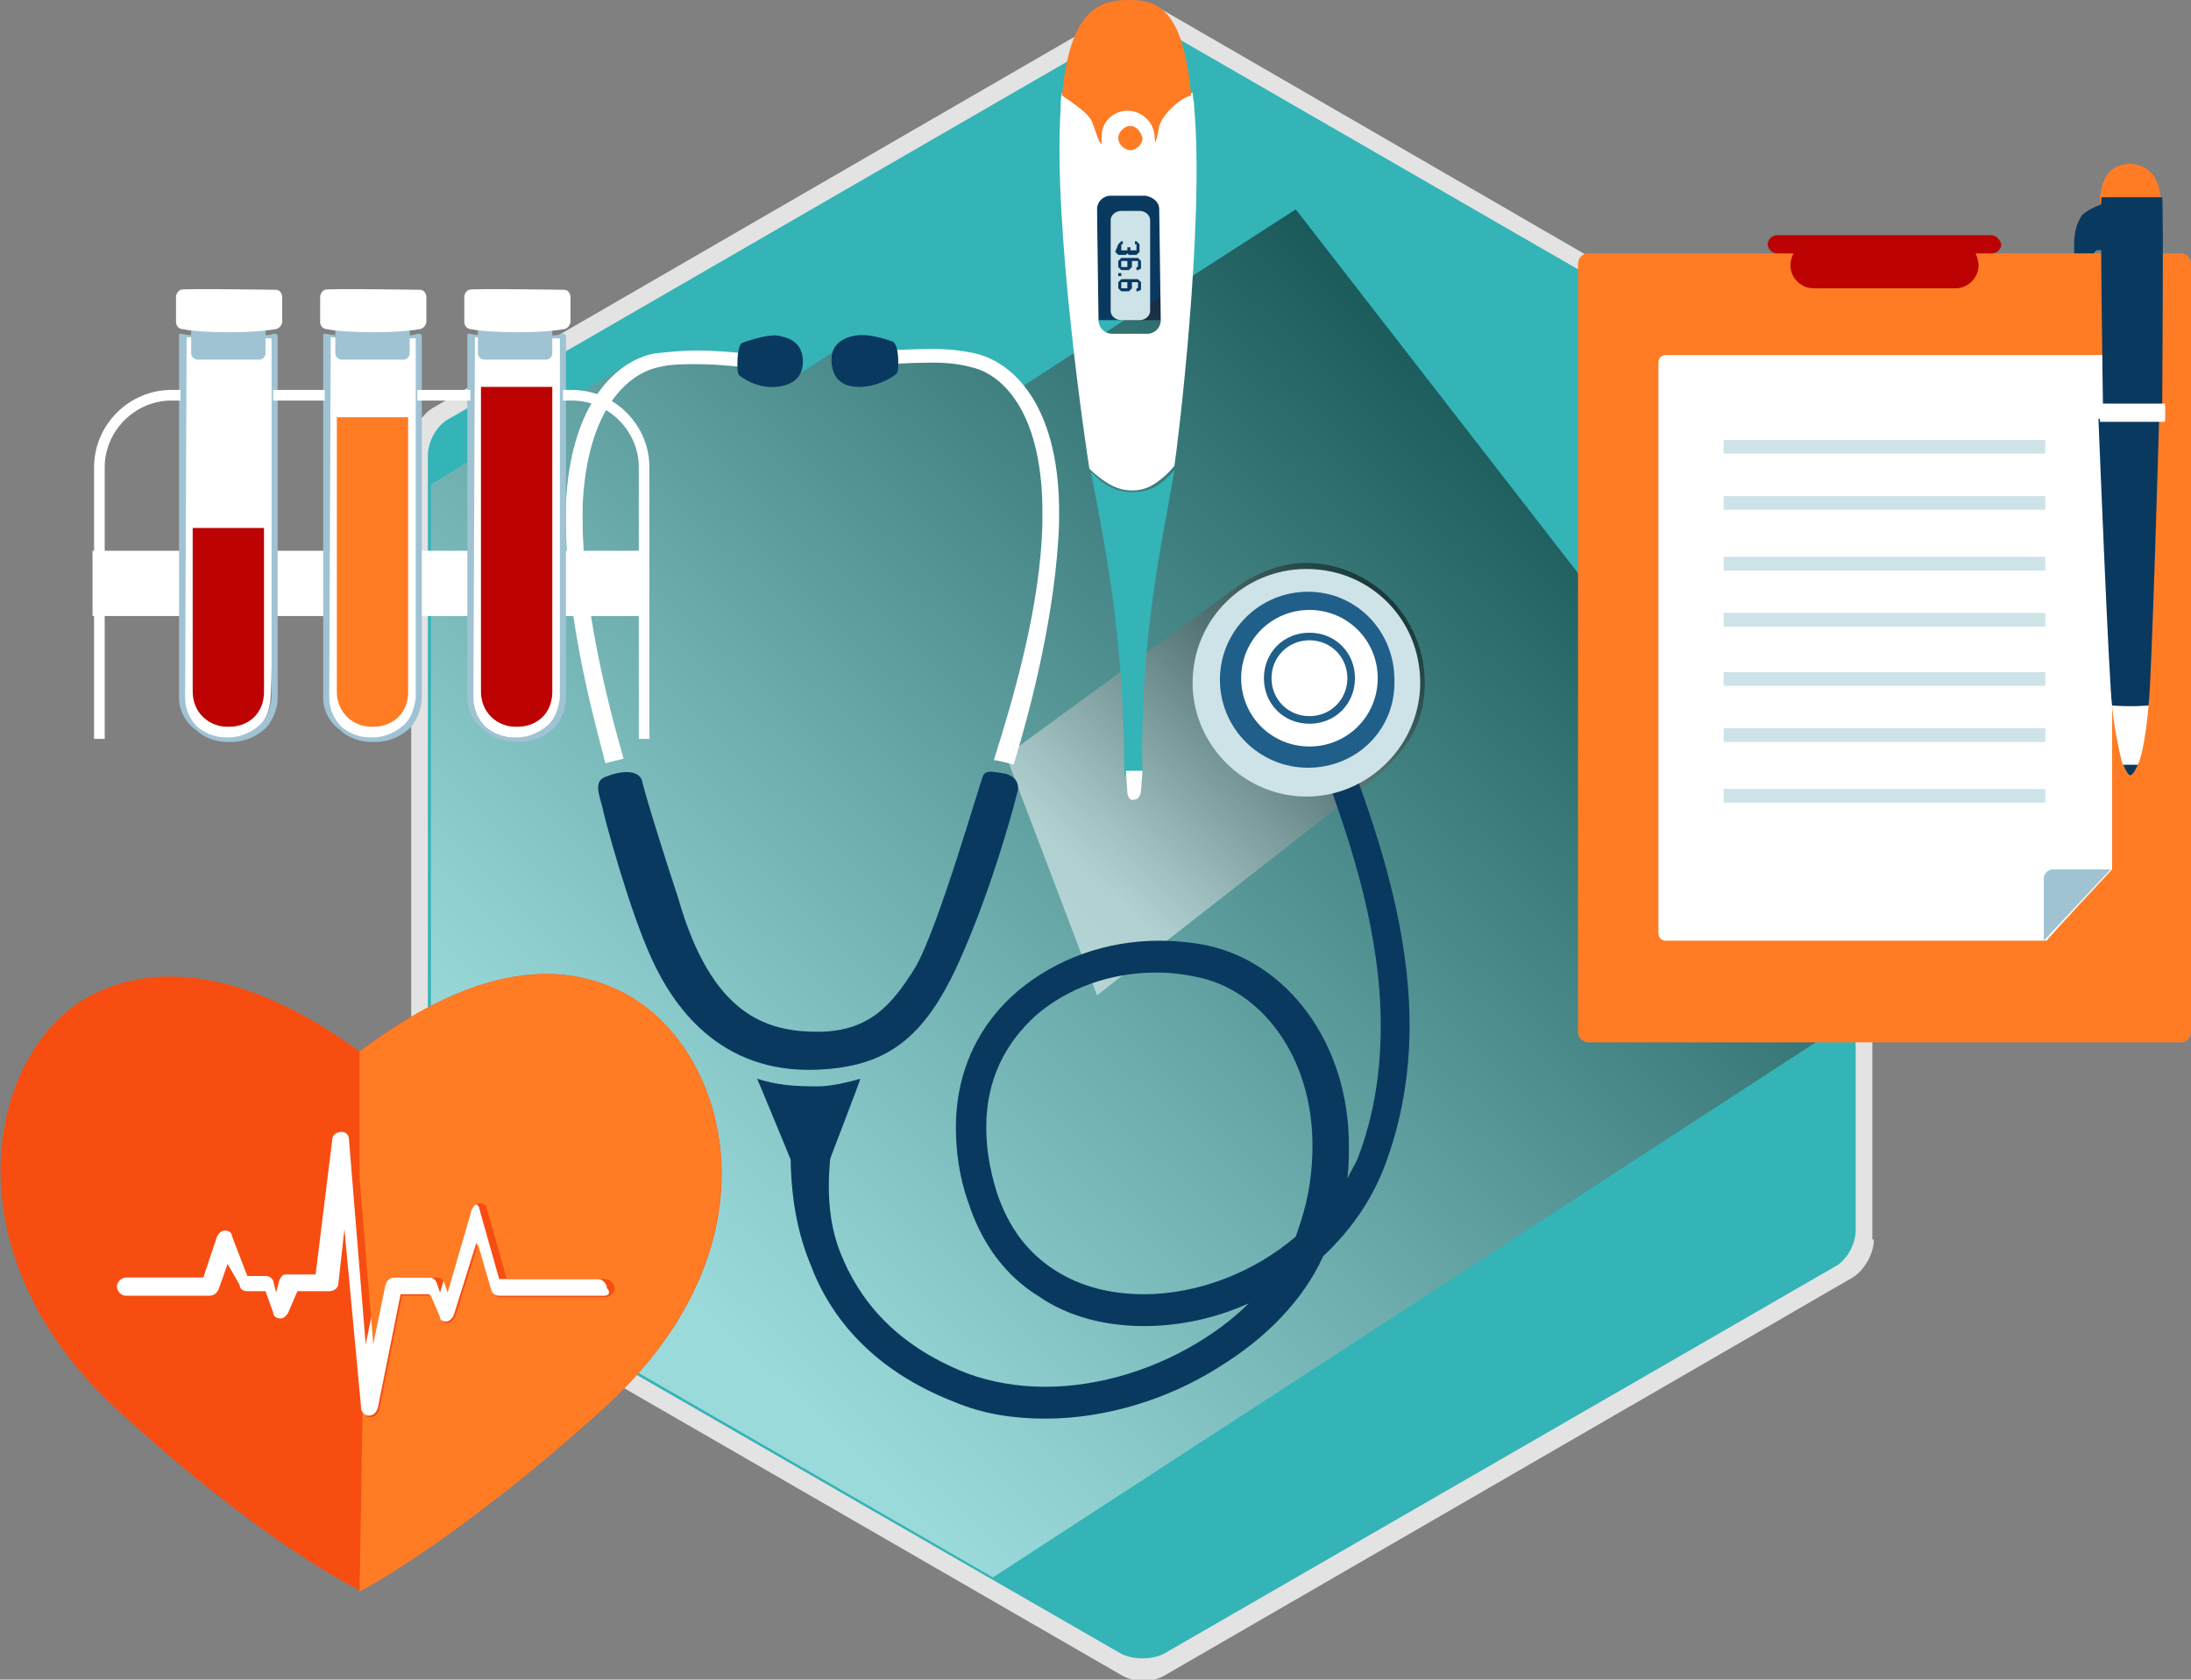
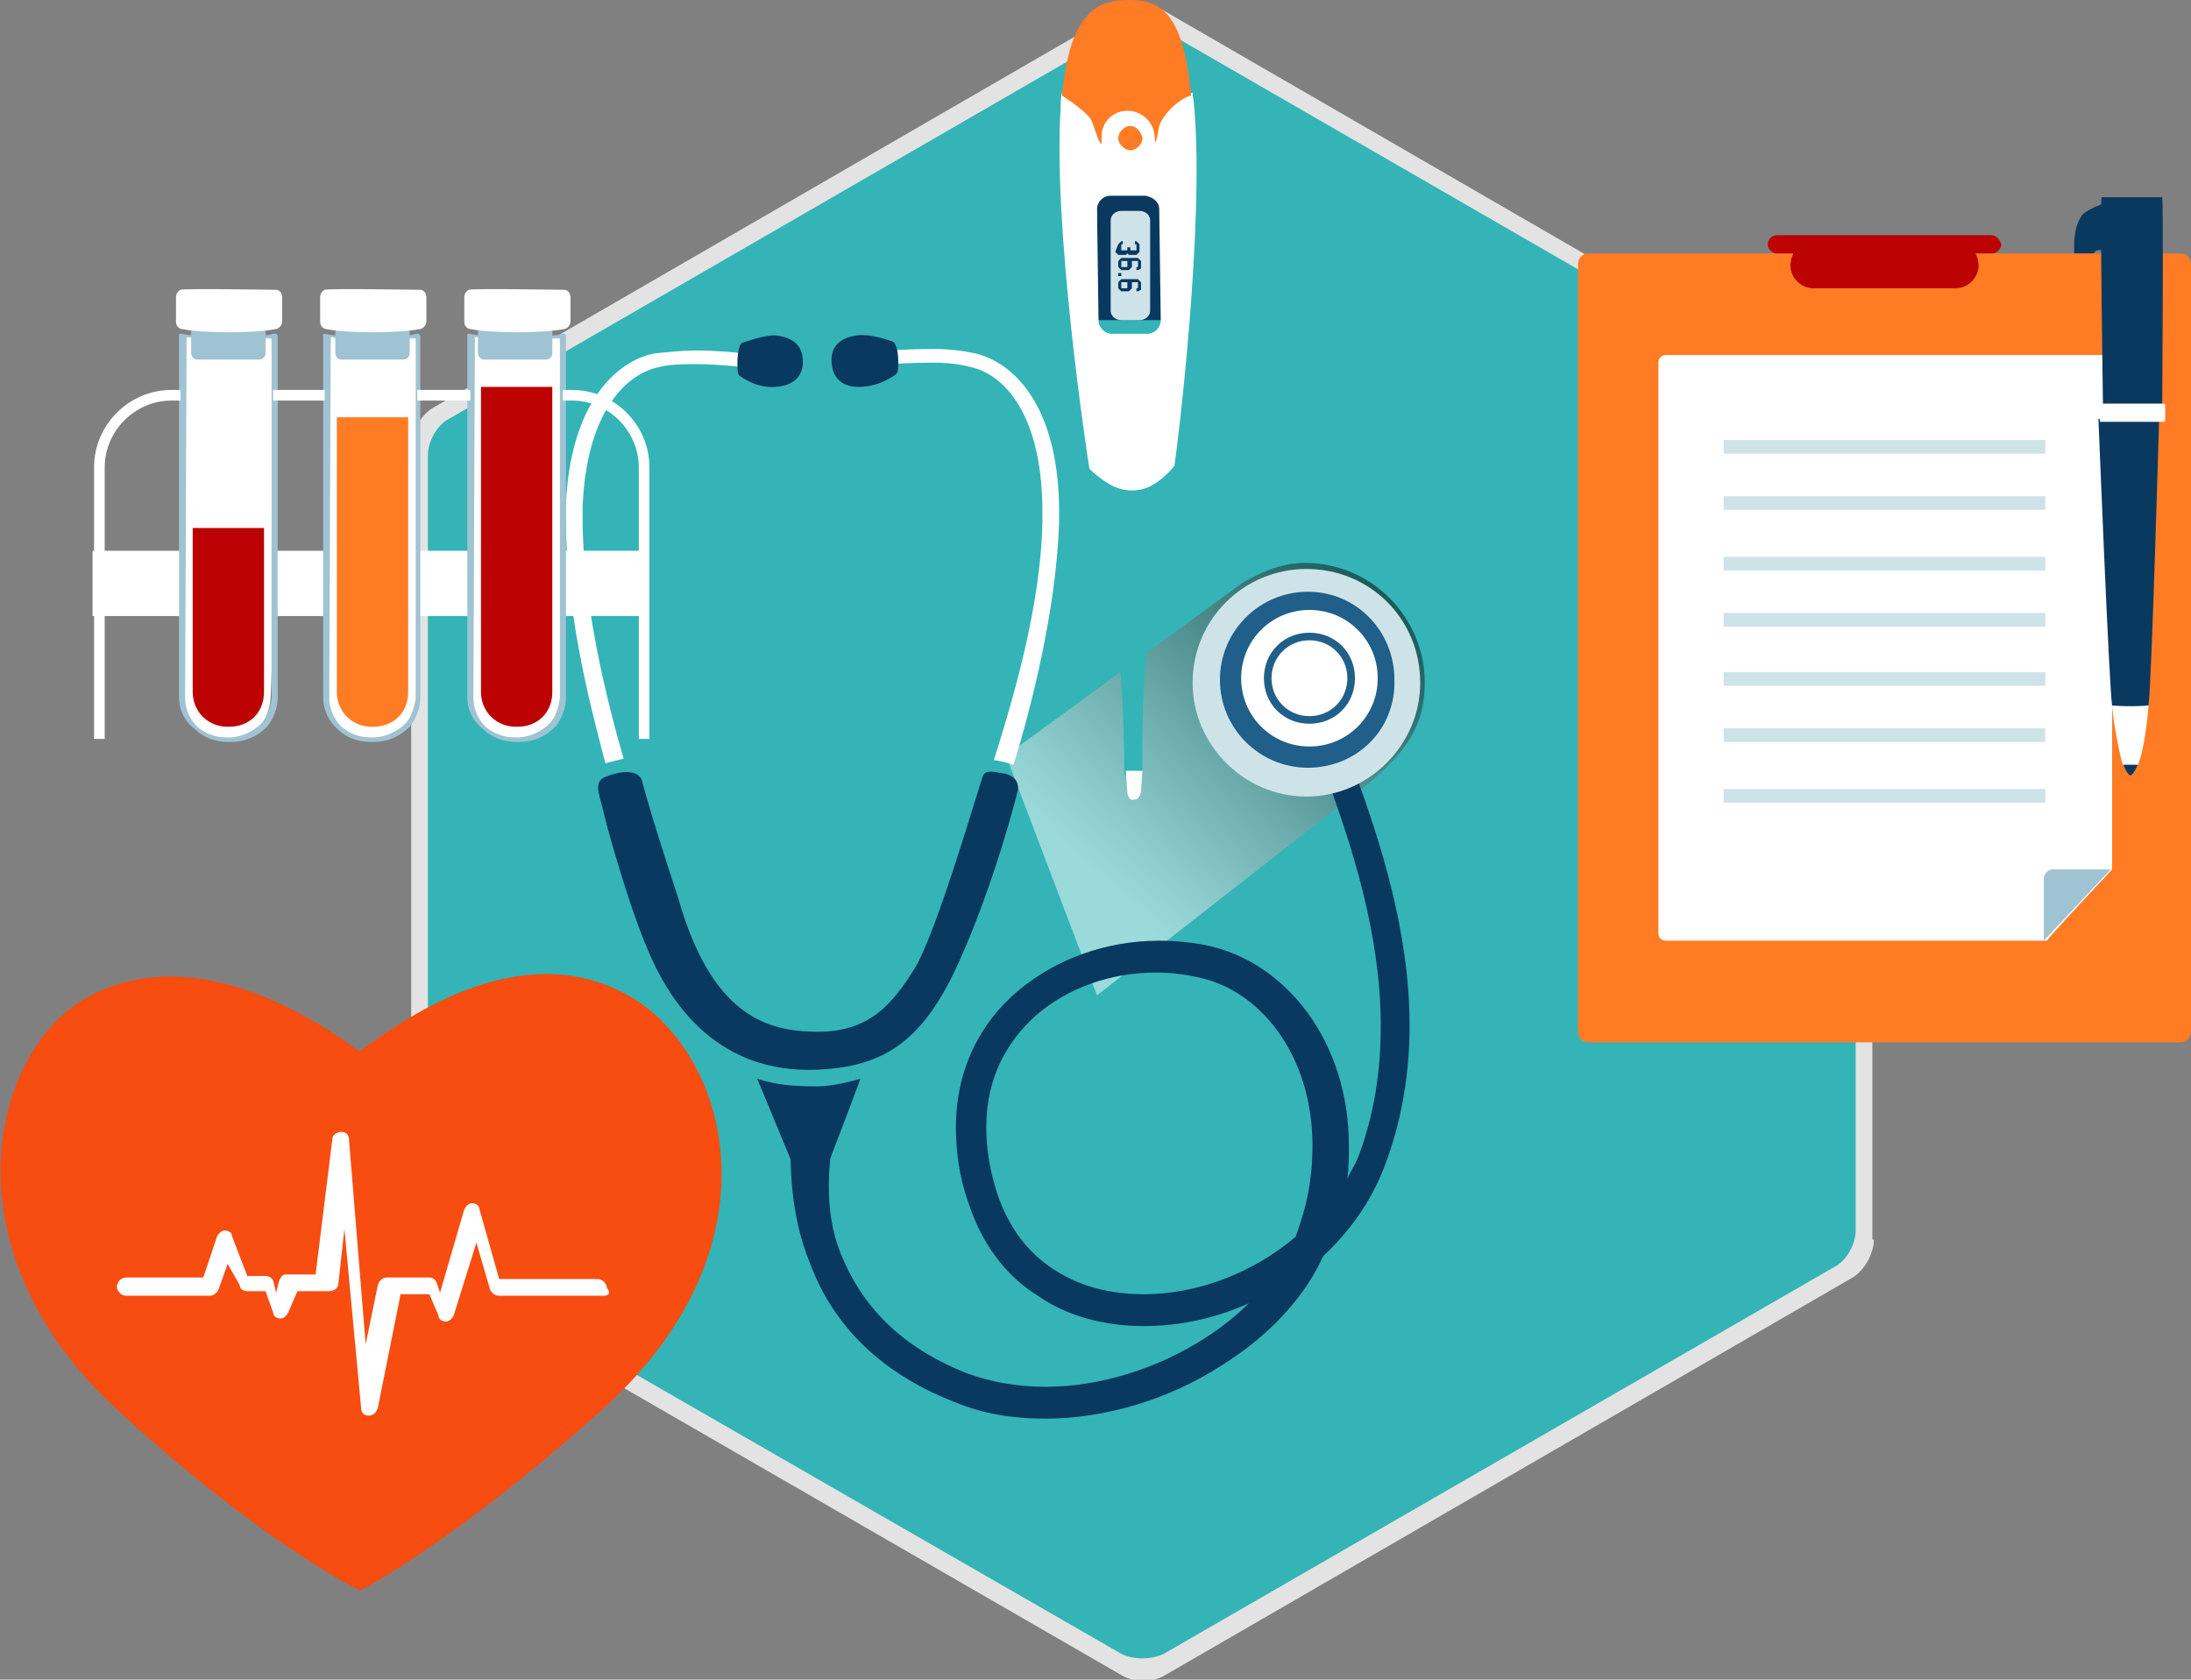
<svg xmlns="http://www.w3.org/2000/svg" xmlns:xlink="http://www.w3.org/1999/xlink" version="1.1" id="Layer_1" x="0px" y="0px" viewBox="0 0 144.4 110.7" style="enable-background:new 0 0 144.4 110.7;" xml:space="preserve">
  <rect x="0" y="0" width="144.4" height="110.7" fill="#808080" stroke="none" />
  <style type="text/css">
	.st0{opacity:0.78;fill:#FFFFFF;enable-background:new    ;}
	.st1{fill:#34B4B7;}
	.st2{fill:#0A3960;}
	
		.st3{opacity:0.5;clip-path:url(#SVGID_00000147941887815792010790000008757596539029207701_);fill:url(#SVGID_00000001653441103328296210000008888215035091459713_);enable-background:new    ;}
	.st4{fill:#FF7C24;}
	.st5{fill:#FFFFFF;}
	.st6{fill:#BC0202;}
	.st7{fill:#CDE3E8;}
	.st8{fill:#9FC3D3;}
	.st9{opacity:0.5;fill:url(#SVGID_00000051347138531999944960000004311429549077725114_);enable-background:new    ;}
	.st10{fill:#205F89;}
	.st11{fill:#F74D11;}
</style>
  <g>
    <g>
      <g>
        <path class="st0" d="M123.5,81.7c0,0.9-0.6,2-1.4,2.5l-45.3,26.2c-0.8,0.5-2.1,0.5-2.9,0L28.5,84.2c-0.8-0.5-1.4-1.6-1.4-2.5     V29.4c0-0.9,0.6-2,1.4-2.5L73.8,0.7c0.8-0.5,2.1-0.5,2.9,0L122,26.9c0.8,0.5,1.4,1.6,1.4,2.5V81.7z" />
        <path class="st1" d="M122.3,81.1c0,0.9-0.6,2-1.4,2.4L76.7,109c-0.8,0.4-2,0.4-2.8,0L29.6,83.5c-0.8-0.4-1.4-1.5-1.4-2.4V30     c0-0.9,0.6-2,1.4-2.4L73.9,2c0.8-0.4,2-0.4,2.8,0l44.2,25.5c0.8,0.4,1.4,1.5,1.4,2.4V81.1z" />
        <rect x="72.3" y="10.2" class="st2" width="6" height="10.9" />
        <g>
          <g>
            <defs>
              <path id="SVGID_1_" d="M122.4,81c0,0.9-0.6,2-1.4,2.4l-44.2,25.5c-0.8,0.4-2,0.4-2.8,0L29.8,83.4c-0.8-0.4-1.4-1.5-1.4-2.4        V29.9c0-0.9,0.6-2,1.4-2.4L74,1.9c0.8-0.4,2-0.4,2.8,0L121,27.5c0.8,0.4,1.4,1.5,1.4,2.4V81z" />
            </defs>
            <clipPath id="SVGID_00000037683168148176628160000000251772355130337459_">
              <use xlink:href="#SVGID_1_" style="overflow:visible;" />
            </clipPath>
            <linearGradient id="SVGID_00000168094620559479903280000017507406225862094008_" gradientUnits="userSpaceOnUse" x1="805.539" y1="626.923" x2="943.976" y2="775.379" gradientTransform="matrix(0.545 7.390000e-02 -7.390000e-02 -0.551 -360.427 382.398)">
              <stop offset="0.181" style="stop-color:#FFFFFF" />
              <stop offset="0.284" style="stop-color:#E6E6E6" />
              <stop offset="0.504" style="stop-color:#A5A5A5" />
              <stop offset="0.819" style="stop-color:#3E3E3E" />
              <stop offset="1" style="stop-color:#000000" />
            </linearGradient>
-             <polygon style="opacity:0.5;clip-path:url(#SVGID_00000037683168148176628160000000251772355130337459_);fill:url(#SVGID_00000168094620559479903280000017507406225862094008_);enable-background:new    ;" points="       125.2,65.1 62,106.2 26.3,90.6 25.5,33.7 40.7,24.4 42.8,23.4 49.9,23.3 52,25.1 55.2,23 64.1,23.6 67.5,25.4 78.1,18.5        85.4,13.8      " />
          </g>
        </g>
        <g>
          <g>
            <g>
              <g>
                <path class="st2" d="M138.7,13.4c-0.9,0.3-1.3,0.6-1.5,0.8c-0.1,0.2-0.5,0.7-0.5,1.9c0,0.8-0.1,6.2,1.2,9.6         c0.1,0.3,0.4,0.2,0.5,0c0.2-0.3,0.5-2.1,0.3-2.2c-0.2-0.1-0.6-0.3-0.8-0.6c-0.2-0.3,0-6,0.1-6.2c0.1-0.3,0.4-0.2,0.7-0.2         C138.5,15,138.7,13.4,138.7,13.4z" />
              </g>
            </g>
          </g>
          <g>
            <path class="st4" d="M143.7,16.7h-39c-0.4,0-0.7,0.3-0.7,0.7V68c0,0.4,0.3,0.7,0.7,0.7h39c0.4,0,0.7-0.3,0.7-0.7V17.4       C144.4,17,144.1,16.7,143.7,16.7z" />
            <path class="st5" d="M139.2,57.3c0,0-4.4,4.7-4.3,4.7h-25.1c-0.3,0-0.5-0.2-0.5-0.5V23.9c0-0.3,0.2-0.5,0.5-0.5h28.9       c0.3,0,0.5,0.2,0.5,0.5V57.3z" />
            <path class="st6" d="M131.2,15.5h-14.1c-0.3,0-0.6,0.3-0.6,0.6c0,0.3,0.3,0.6,0.6,0.6h1.1c-0.1,0.2-0.2,0.5-0.2,0.8       c0,0.8,0.7,1.5,1.5,1.5h9.4c0.8,0,1.5-0.7,1.5-1.5c0-0.3-0.1-0.6-0.2-0.8h1.1c0.3,0,0.6-0.3,0.6-0.6       C131.8,15.8,131.6,15.5,131.2,15.5z" />
            <rect x="113.6" y="29" class="st7" width="21.2" height="0.9" />
            <rect x="113.6" y="32.7" class="st7" width="21.2" height="0.9" />
            <rect x="113.6" y="36.7" class="st7" width="21.2" height="0.9" />
            <rect x="113.6" y="40.4" class="st7" width="21.2" height="0.9" />
            <rect x="113.6" y="44.3" class="st7" width="21.2" height="0.9" />
            <rect x="113.6" y="48" class="st7" width="21.2" height="0.9" />
            <rect x="113.6" y="52" class="st7" width="21.2" height="0.9" />
            <g>
              <path class="st8" d="M135.3,57.3h3.8l-4.4,4.7v-4.2C134.8,57.5,135,57.3,135.3,57.3z" />
            </g>
          </g>
          <g>
            <g>
              <path class="st2" d="M140.9,50.4c0,0-0.3,0.7-0.5,0.7c-0.2,0-0.5-0.8-0.5-0.8L140.9,50.4z" />
              <path class="st5" d="M140.9,50.4c0.4-0.8,0.7-3.5,0.7-4l-2.4,0c0,0.8,0.5,3.4,0.7,4C140.5,50.4,140.9,50.4,140.9,50.4z" />
              <path class="st2" d="M141.6,46.5c0.2-1.2,0.7-18.9,0.7-18.9l-4,0c0,0,0.7,17.6,0.9,18.9C140.7,46.6,141.4,46.5,141.6,46.5z" />
-               <path class="st4" d="M140.4,13.5L140.4,13.5C140.4,13.5,140.4,13.5,140.4,13.5l2-0.1c0-0.2,0.1-2.5-2-2.6l0,0c0,0,0,0,0,0        c0,0,0,0,0,0l0,0c-2.1,0-2,2.4-2,2.6L140.4,13.5C140.4,13.5,140.4,13.5,140.4,13.5L140.4,13.5z" />
              <path class="st2" d="M140.4,27.1l0.6,0.1V27l1.5,0c0-0.1,0.1-13.4,0-14c-0.9,0-1.6,0-2,0c-0.4,0-1.1,0-2,0        c-0.1,0.6,0.1,13.8,0.1,13.9l1.4,0.2v0.1L140.4,27.1z" />
              <path class="st5" d="M138.4,27.8C138.3,27.8,138.3,27.8,138.4,27.8l-0.1-1.1c0,0,0-0.1,0.1-0.1h4.2c0,0,0.1,0,0.1,0.1v1        c0,0,0,0.1-0.1,0.1H138.4z" />
            </g>
          </g>
        </g>
        <linearGradient id="SVGID_00000147940916731947131650000003490508118339243948_" gradientUnits="userSpaceOnUse" x1="68.118" y1="354.789" x2="90.146" y2="378.412" gradientTransform="matrix(1 0 0 -1 0 416.515)">
          <stop offset="0.181" style="stop-color:#FFFFFF" />
          <stop offset="0.284" style="stop-color:#E6E6E6" />
          <stop offset="0.504" style="stop-color:#A5A5A5" />
          <stop offset="0.819" style="stop-color:#3E3E3E" />
          <stop offset="1" style="stop-color:#000000" />
        </linearGradient>
        <path style="opacity:0.5;fill:url(#SVGID_00000147940916731947131650000003490508118339243948_);enable-background:new    ;" d="     M93.9,45c0-4.3-3.5-7.9-7.9-7.9c-1.5,0-2.9,0.6-4.1,1.3L66.3,49.8l6,15.8l15.1-11.8C91.5,50.7,93.9,48.9,93.9,45z" />
        <g>
          <path class="st10" d="M79.9,44.9c0-3.5,2.8-6.3,6.3-6.3s6.3,2.8,6.3,6.3c0,3.5-2.8,6.3-6.3,6.3C82.7,51.2,79.9,48.4,79.9,44.9z" />
          <g>
            <g>
              <g>
                <g>
                  <path class="st2" d="M89.3,50.9c1.6,4.4,3.6,10.4,3.6,16.7l0,0c0,3.1-0.5,6.3-1.7,9.4l0,0c-0.9,2.3-2.3,4.2-4,5.8l0,0          c-1.3,2.9-3.8,5.4-6.7,7.2l0,0c-3.4,2.2-7.6,3.5-11.6,3.5l0,0c-2.1,0-4.1-0.3-6-1.1l0,0c-5.4-2.1-8.2-5.6-9.5-9.1l0,0          c-1.4-3.4-1.3-6.7-1.3-8.5l2.8-0.1c-0.2,1.8-0.7,4.9,0.5,7.9l0,0c1.2,3,3.5,6,8.3,7.9l0,0c1.6,0.6,3.4,0.9,5.2,0.9l0,0          c3.6,0,7.4-1.2,10.5-3.2l0,0c1.1-0.7,2.1-1.5,2.9-2.3l0,0c-2.2,1-4.6,1.5-6.9,1.5l0,0c-2.5,0-5-0.6-7-2l0,0          c-2.1-1.3-3.7-3.4-4.6-6.2l0,0c-0.6-1.7-0.8-3.4-0.8-4.9l0,0c0-3.8,1.6-6.9,4.1-9l0,0c2.5-2.1,5.8-3.3,9.3-3.3l0,0          c1,0,2.1,0.1,3.1,0.3l0,0c5.3,1.1,9.4,6.4,9.4,13.2l0,0c0,0.7,0,1.4-0.1,2.2l0,0c0.2-0.5,0.5-0.9,0.7-1.4l0,0          c1.1-2.9,1.5-5.8,1.5-8.7l0,0c0-6-1.9-11.8-3.5-16.2L89.3,50.9z M68.3,66.9c-2,1.8-3.3,4.2-3.3,7.4l0,0          c0,1.3,0.2,2.7,0.7,4.3l0,0c0.8,2.4,2.1,4,3.8,5.1l0,0c1.7,1.1,3.7,1.6,5.9,1.6l0,0c3.5,0,7.2-1.4,10-3.8l0,0          c0.1-0.3,0.2-0.6,0.3-0.9l0,0c0.6-1.8,0.8-3.5,0.8-5.1l0,0c0-6-3.5-10.3-7.6-11.1l0,0c-0.9-0.2-1.8-0.3-2.7-0.3l0,0          c0,0,0,0,0,0l0,0C73.2,64.1,70.4,65.1,68.3,66.9L68.3,66.9z" />
                </g>
              </g>
              <g>
                <path class="st7" d="M86.1,37.5c-4.1,0-7.5,3.3-7.5,7.5c0,4.1,3.4,7.5,7.5,7.5c4.1,0,7.5-3.4,7.5-7.5         C93.6,40.8,90.3,37.5,86.1,37.5z M86.2,50.6c-3.2,0-5.8-2.6-5.8-5.8c0-3.2,2.6-5.8,5.8-5.8c3.2,0,5.7,2.6,5.7,5.8         C92,48.1,89.4,50.6,86.2,50.6z" />
                <g>
                  <path class="st5" d="M86.3,40.2c-2.5,0-4.5,2-4.5,4.5c0,2.5,2,4.5,4.5,4.5c2.5,0,4.5-2,4.5-4.5S88.8,40.2,86.3,40.2z           M86.3,47.7c-1.7,0-3-1.3-3-3c0-1.7,1.3-3,3-3c1.7,0,3,1.3,3,3C89.3,46.4,88,47.7,86.3,47.7z" />
                  <path class="st5" d="M88.8,44.7c0,1.4-1.1,2.5-2.5,2.5c-1.4,0-2.5-1.1-2.5-2.5c0-1.4,1.1-2.5,2.5-2.5          C87.7,42.2,88.8,43.3,88.8,44.7z" />
                </g>
              </g>
              <g>
                <g>
                  <path class="st2" d="M42.3,51.4c-0.3-0.7-1.4-0.6-2.4-0.2c-0.8,0.3-0.4,1.2-0.2,2c0.1,0.6,1.8,6.9,3.3,10.1          c1.3,2.8,4.3,7.5,10.9,7.2c4.5-0.2,7-2,9.3-7.1c2.3-5.1,3.8-10.9,3.9-11.4c0-0.5-0.2-0.8-0.8-1c-0.7-0.1-1.3-0.3-1.5,0.1          c-0.2,0.4-3,10.2-4.5,12.7c-1.5,2.4-3,4.2-6.4,4.2c-3.4,0-7-1.1-9.2-8.8C42.6,52.8,42.3,51.4,42.3,51.4z" />
                </g>
                <g>
                  <path class="st5" d="M41.1,50c-1.1-3.8-2.7-10.2-2.7-15.7c0-0.4,0-0.7,0-1c0.3-6.5,3.1-8.7,5-9.1c0.8-0.2,1.6-0.2,2.5-0.2          c1.5,0,3.1,0.2,4.2,0.3l0.1-0.9h0c-1.1-0.1-2.7-0.3-4.3-0.3c-0.9,0-1.9,0.1-2.8,0.2c-2.5,0.5-5.5,3.3-5.8,9.9          c0,0.3,0,0.7,0,1.1c0,5.8,1.4,11.5,2.6,16L41.1,50z" />
                  <g>
                    <path class="st2" d="M48.8,24.8c-0.2-0.1-0.2-0.4-0.2-0.9c0-0.5,0.1-1.2,0.3-1.3c0.3-0.1,1.4-0.5,2.2-0.5           c0.8,0.1,1.7,0.4,1.8,1.5c0.1,0.9-0.3,1.8-1.8,1.9C49.8,25.6,48.8,24.8,48.8,24.8z" />
                  </g>
                </g>
                <g>
                  <path class="st5" d="M69.8,33.4c-0.1-6.7-3-9.5-5.5-10.1c-0.9-0.2-1.8-0.3-2.8-0.3c-1.6,0-3.2,0.1-4.3,0.2l0.1,0.9          c1.1-0.1,2.7-0.2,4.2-0.2c0.9,0,1.8,0.1,2.5,0.3c1.9,0.4,4.6,2.7,4.7,9.2c0,0.3,0,0.7,0,1c-0.1,5.6-2,11.9-3.2,15.7          c0.2,0,1,0.2,1.3,0.3c1.2-3.9,2.8-10.2,3-15.9C69.8,34.1,69.8,33.7,69.8,33.4z" />
                  <g>
                    <path class="st2" d="M59,24.7c0.2-0.1,0.2-0.4,0.2-0.9c0-0.5-0.1-1.2-0.4-1.3c-0.3-0.1-1.4-0.5-2.3-0.4           c-0.8,0.1-1.7,0.5-1.7,1.6c0,0.9,0.4,1.8,1.8,1.8C58,25.5,59,24.7,59,24.7z" />
                  </g>
                </g>
              </g>
              <g>
                <g>
                  <path class="st2" d="M49.9,71.1c0.1,0.2,2.2,5.3,2.2,5.3h2.6c0,0,2-5.2,2-5.3c-0.7,0.2-1.9,0.5-2.8,0.5          C52.2,71.6,51.2,71.5,49.9,71.1z" />
                </g>
              </g>
            </g>
          </g>
        </g>
        <g>
          <g>
            <g>
              <path class="st1" d="M73,32c-0.4-0.2-0.8-0.6-1.1-0.9c0.9,4.8,2.2,10.8,2.2,20l1.2,0c-0.2-9.2,1.3-15.3,2.1-20.1        c-0.3,0.3-0.8,0.9-1.5,1.2C75.2,32.5,74,32.6,73,32z" />
              <path class="st5" d="M74.3,52.2c0,0.3,0.2,0.6,0.4,0.5h0.1c0.2,0,0.4-0.3,0.4-0.6l0.1-1.3h-1.1L74.3,52.2z" />
              <path class="st5" d="M76,6.8c-0.3,1-0.1-1.3-1.6-1.3c-1.5,0.1-2.1,2.6-2.4,1.6c-0.2-0.6-1.5-0.6-2-1c-0.1,0.3-0.1,0.8-0.1,1.1        c-0.5,7.8,1.7,22.5,1.9,23.7c0,0,0.6,0.6,1.3,1c1,0.6,2.1,0.5,2.8,0.1c0.9-0.5,1.5-1.3,1.5-1.3c0.2-1.2,2-15.9,1.3-23.7        c0-0.3-0.1-0.6-0.1-0.9C77.6,6.6,76.3,5.9,76,6.8z M76.4,13.8l0.1,7.3c0,0.5-0.4,0.9-0.9,0.9l-2.3,0c-0.5,0-0.9-0.4-0.9-0.9        l-0.1-7.3c0-0.5,0.4-0.9,0.9-0.9l2.3,0C76,13,76.4,13.3,76.4,13.8z" />
              <path class="st7" d="M74.3,18.6l-0.4,0l0,0.4l0.4,0L74.3,18.6z M74.3,17.2l-0.4,0l0,0.4l0.4,0L74.3,17.2z M73.9,21.1l1.2,0        c0.4,0,0.7-0.3,0.7-0.6l0-6c0-0.3-0.3-0.6-0.7-0.6l-1.2,0c-0.4,0-0.7,0.3-0.7,0.6l0,6C73.2,20.8,73.5,21.1,73.9,21.1z         M73.7,16.1l0.2-0.2l0.1,0v0.2l-0.1,0l0,0.4l0.4,0l0-0.2l0.2,0v0.2h0.4v-0.4l-0.1,0l0-0.2h0.1l0.2,0.2v0.5l-0.2,0.2l-0.5,0        l-0.1-0.1l-0.1,0.1h-0.5l-0.2-0.2L73.7,16.1z M73.7,17.2l0.2-0.2l1.1,0l0.2,0.2v0.5L75,17.8l-0.1,0l0-0.2h0.1l0-0.4h-0.4        l0,0.4l-0.2,0.2l-0.5,0l-0.2-0.2V17.2z M73.7,18h0.2l0,0.2l-0.2,0L73.7,18z M73.7,18.6l0.2-0.2l1.1,0l0.2,0.2v0.5L75,19.2        h-0.1l0-0.2h0.1v-0.4l-0.4,0l0,0.4l-0.2,0.2h-0.5l-0.2-0.2L73.7,18.6L73.7,18.6z" />
              <path class="st4" d="M72.6,9c0-1,0.8-1.7,1.7-1.7c1,0,1.8,0.8,1.8,1.8c0,0.2,0.1,0.2,0,0.4c0.2-0.4,0.2-0.8,0.3-1.2        c0.3-0.9,1.5-1.9,2.1-2C78,0.6,76.3,0,74.4,0l0,0c-2,0-3.9,0.7-4.4,6.3c0.1,0.1,1.8,1.1,2,1.8c0.2,0.5,0.4,1.3,0.6,1.4        C72.6,9.5,72.6,9.3,72.6,9z" />
              <path class="st4" d="M75.3,9.1c0,0.4-0.4,0.8-0.8,0.8c-0.4,0-0.8-0.4-0.8-0.8c0-0.4,0.4-0.8,0.8-0.8        C74.9,8.3,75.2,8.7,75.3,9.1z" />
            </g>
          </g>
        </g>
      </g>
      <g>
        <polygon class="st5" points="5.4,86.5 6.3,81.1 23.2,72.3 32,74.2 43.5,81.5 40.2,88 22.6,97.4    " />
        <g>
          <path class="st11" d="M41.4,65.6c-7.3-4.1-15.2,1.9-17.7,3.7c-2.5-1.8-10.5-7.4-17.7-3.7c-6.6,3.4-9.8,16.6,1.6,27.2      c9.2,8.5,15.6,11.8,16.1,12c0,0,0.1,0,0.1,0c0.4-0.2,6.7-3.6,16-12C51.7,82,48,69.3,41.4,65.6z M39.8,85.4h-6.9      c-0.3,0-0.5-0.2-0.6-0.4l-0.9-3.1l-1.5,4.8c-0.1,0.2-0.3,0.4-0.5,0.4h0c-0.2,0-0.5-0.1-0.5-0.4l-0.6-1.4h-1.9l-1.5,7.5      c-0.1,0.3-0.3,0.5-0.6,0.5h0h0l0-0.3l0,0.3c-0.3,0-0.5-0.2-0.5-0.5L22.7,81l-0.4,3.6c0,0.3-0.3,0.5-0.6,0.5h-2.1L19,86.5      c-0.1,0.2-0.3,0.4-0.5,0.4c-0.2,0-0.5-0.1-0.5-0.4l-0.5-1.4h-1.2c-0.2,0-0.5-0.1-0.5-0.4L15,83.3l-0.6,1.7      c-0.1,0.2-0.3,0.4-0.6,0.4H8.6l0,0H8.3c-0.3,0-0.6-0.3-0.6-0.6c0-0.3,0.3-0.6,0.6-0.6h5.1l0.9-2.7c0.1-0.2,0.3-0.4,0.5-0.4      c0,0,0,0,0,0c0.2,0,0.5,0.1,0.5,0.4l1,2.6h1.2c0.2,0,0.4,0.1,0.5,0.3l0.2,0.8l0.2-0.8c0.1-0.2,0.2-0.4,0.4-0.4h2l1.1-8.9      c0-0.3,0.3-0.5,0.6-0.5c0,0,0,0,0,0c0,0,0,0,0,0c0.3,0,0.5,0.2,0.5,0.5l1.1,13.5l0.8-3.9c0.1-0.3,0.3-0.5,0.6-0.5h2.8      c0.2,0,0.4,0.1,0.5,0.4l0.2,0.6l1.6-5.5c0.1-0.2,0.3-0.4,0.5-0.4c0,0,0,0,0,0c0,0,0,0,0,0c0.3,0,0.5,0.2,0.5,0.4l1.3,4.6l6.5,0      c0.3,0,0.6,0.3,0.6,0.6C40.3,85.2,40.1,85.4,39.8,85.4z" />
          <g>
-             <path class="st4" d="M23.7,104.9c0.4-0.2,6.7-3.6,16-12C51.7,82,48,69.3,41.4,65.6c-7.3-4.1-15.2,1.9-17.7,3.7c0,0,0,0,0,0v8.4       l0.9,10.9l0.8-3.9c0.1-0.3,0.3-0.5,0.6-0.5h2.8c0.2,0,0.4,0.1,0.5,0.4l0.2,0.6l1.6-5.5c0.1-0.2,0.3-0.4,0.5-0.4c0,0,0,0,0,0       c0,0,0,0,0,0c0.3,0,0.5,0.2,0.5,0.4l1.3,4.6l6.5,0c0.3,0,0.6,0.3,0.6,0.6c0,0.3-0.3,0.6-0.6,0.6h-6.9c-0.3,0-0.5-0.2-0.6-0.4       l-0.9-3.1l-1.5,4.8c-0.1,0.2-0.3,0.4-0.5,0.4h0c-0.2,0-0.5-0.1-0.5-0.4l-0.6-1.4h-1.9l-1.5,7.5c-0.1,0.3-0.3,0.5-0.6,0.5h0h0       l0-0.3l0,0.3c-0.3,0-0.5-0.2-0.5-0.5l0-0.3L23.7,104.9C23.7,104.9,23.7,104.9,23.7,104.9z" />
-           </g>
+             </g>
        </g>
      </g>
    </g>
    <g>
      <rect x="6.1" y="36.3" class="st5" width="36.5" height="4.3" />
      <g>
        <path class="st5" d="M21.6,22.2c0,0-0.1,23.4,0,24.2c0.1,0.8,1,2.3,2.9,2.3c1.3,0,2.7-0.4,3-2.4c0.3-2.1,0.1-24.1,0.1-24.1     L21.6,22.2z" />
        <g>
          <path class="st8" d="M22.1,23.3c0,0.2,0.2,0.4,0.4,0.4l4.1,0c0.2,0,0.4-0.2,0.4-0.4l0-2c0-0.2-0.2-0.4-0.4-0.4l-4.1,0      c-0.2,0-0.4,0.2-0.4,0.4L22.1,23.3z" />
-           <path class="st8" d="M21.3,46l0-23.9c0-0.1,0-0.1,0.1-0.1l0,0c0,0,0.1,0,0.1,0l0,0c0,0,0.3,0.1,0.8,0.1l0,0      c0.5,0.1,1.3,0.1,2.2,0.1l0,0c1,0,2,0,2.5-0.1l0,0c0.3,0,0.5-0.1,0.5-0.1l0,0c0.1,0,0.1,0,0.2,0l0,0c0,0,0.1,0.1,0.1,0.1l0,0      l0,23.9c0,0.7-0.3,1.4-0.7,1.9l0,0c-0.6,0.6-1.4,1-2.4,1l0,0l-0.2,0c-0.8,0-1.6-0.3-2.1-0.8l0,0C21.7,47.6,21.3,46.8,21.3,46      L21.3,46z M21.7,46c0,0.7,0.3,1.4,0.8,1.9l0,0c0.5,0.4,1.1,0.7,1.9,0.7l0,0h0.2c0.8,0,1.6-0.4,2.1-0.9l0,0      c0.4-0.4,0.6-1,0.7-1.7l0,0l0-23.7c-0.1,0-0.2,0-0.3,0l0,0c-0.6,0-1.5,0.1-2.5,0.1l0,0c-0.8,0-1.7,0-2.2-0.1l0,0      c-0.3,0-0.5-0.1-0.6-0.1l0,0L21.7,46L21.7,46z" />
+           <path class="st8" d="M21.3,46l0-23.9c0-0.1,0-0.1,0.1-0.1l0,0l0,0c0,0,0.3,0.1,0.8,0.1l0,0      c0.5,0.1,1.3,0.1,2.2,0.1l0,0c1,0,2,0,2.5-0.1l0,0c0.3,0,0.5-0.1,0.5-0.1l0,0c0.1,0,0.1,0,0.2,0l0,0c0,0,0.1,0.1,0.1,0.1l0,0      l0,23.9c0,0.7-0.3,1.4-0.7,1.9l0,0c-0.6,0.6-1.4,1-2.4,1l0,0l-0.2,0c-0.8,0-1.6-0.3-2.1-0.8l0,0C21.7,47.6,21.3,46.8,21.3,46      L21.3,46z M21.7,46c0,0.7,0.3,1.4,0.8,1.9l0,0c0.5,0.4,1.1,0.7,1.9,0.7l0,0h0.2c0.8,0,1.6-0.4,2.1-0.9l0,0      c0.4-0.4,0.6-1,0.7-1.7l0,0l0-23.7c-0.1,0-0.2,0-0.3,0l0,0c-0.6,0-1.5,0.1-2.5,0.1l0,0c-0.8,0-1.7,0-2.2-0.1l0,0      c-0.3,0-0.5-0.1-0.6-0.1l0,0L21.7,46L21.7,46z" />
          <path class="st4" d="M22.2,27.5v18.1c0,1.3,1,2.3,2.3,2.3h0.1c1.3,0,2.3-0.9,2.3-2.3V27.5L22.2,27.5z" />
          <path class="st5" d="M21.4,19.1c-0.2,0.1-0.3,0.3-0.3,0.5l0,1.6c0,0.3,0.2,0.5,0.5,0.5c0.4,0.1,1.6,0.2,3,0.2      c1.4,0,2.5-0.1,3-0.2c0.3,0,0.5-0.3,0.5-0.5l0-1.6c0-0.3-0.2-0.5-0.4-0.5C27.6,19.1,21.5,19,21.4,19.1z" />
        </g>
      </g>
      <g>
        <path class="st5" d="M31.1,22.2c0,0-0.1,23.4,0,24.2c0.1,0.8,1,2.4,2.8,2.3c1.3-0.1,2.8-0.4,3.1-2.4c0.3-2.1,0.1-24.1,0.1-24.1     L31.1,22.2z" />
        <g>
          <path class="st8" d="M31.5,23.3c0,0.2,0.2,0.4,0.4,0.4l4.1,0c0.2,0,0.4-0.2,0.4-0.4l0-2c0-0.2-0.2-0.4-0.4-0.4l-4.1,0      c-0.2,0-0.4,0.2-0.4,0.4L31.5,23.3z" />
          <path class="st8" d="M30.8,46l0-23.9c0-0.1,0-0.1,0.1-0.1l0,0c0,0,0.1,0,0.1,0l0,0c0,0,0.3,0.1,0.8,0.1l0,0      c0.5,0.1,1.3,0.1,2.2,0.1l0,0c1,0,2,0,2.5-0.1l0,0c0.3,0,0.5-0.1,0.5-0.1v0c0.1,0,0.1,0,0.2,0l0,0c0,0,0.1,0.1,0.1,0.1l0,0      l0,23.9c0,0.7-0.3,1.4-0.7,1.9l0,0c-0.6,0.6-1.4,1-2.4,1l0,0l-0.2,0c-0.8,0-1.6-0.3-2.1-0.8l0,0C31.2,47.6,30.8,46.8,30.8,46      L30.8,46z M31.2,46c0,0.7,0.3,1.4,0.8,1.9l0,0c0.5,0.4,1.1,0.7,1.9,0.7l0,0h0.2c0.8,0,1.6-0.4,2.1-0.9l0,0      c0.4-0.4,0.6-1,0.7-1.7l0,0l0-23.7c-0.1,0-0.2,0-0.3,0l0,0c-0.6,0-1.5,0.1-2.5,0.1l0,0c-0.8,0-1.7,0-2.2-0.1l0,0      c-0.2,0-0.5-0.1-0.6-0.1l0,0L31.2,46L31.2,46z" />
          <path class="st6" d="M31.7,25.5v20.1c0,1.3,1,2.3,2.3,2.3h0.1c1.3,0,2.3-0.9,2.3-2.3V25.5L31.7,25.5z" />
          <path class="st5" d="M30.9,19.1c-0.2,0.1-0.3,0.3-0.3,0.5l0,1.6c0,0.3,0.2,0.5,0.5,0.5c0.4,0.1,1.6,0.2,3,0.2      c1.4,0,2.5-0.1,3-0.2c0.3,0,0.5-0.3,0.5-0.5l0-1.6c0-0.3-0.2-0.5-0.4-0.5C37.1,19.1,31,19,30.9,19.1z" />
        </g>
      </g>
      <g>
        <path class="st5" d="M12,22.2c0,0-0.1,23.4,0,24.2c0.1,0.8,1.1,2.4,2.8,2.3c1.3-0.1,2.7-0.4,3-2.4c0.3-2.1,0.1-24.1,0.1-24.1     L12,22.2z" />
        <g>
          <path class="st8" d="M12.6,23.3c0,0.2,0.2,0.4,0.4,0.4l4.1,0c0.2,0,0.4-0.2,0.4-0.4l0-2c0-0.2-0.2-0.4-0.4-0.4l-4.1,0      c-0.2,0-0.4,0.2-0.4,0.4L12.6,23.3z" />
          <path class="st8" d="M11.8,46l0-23.9c0-0.1,0-0.1,0.1-0.1l0,0c0,0,0.1,0,0.1,0l0,0c0,0,0.3,0.1,0.8,0.1l0,0      c0.5,0.1,1.3,0.1,2.2,0.1l0,0c1,0,2,0,2.5-0.1l0,0c0.3,0,0.5-0.1,0.5-0.1v0c0.1,0,0.1,0,0.2,0l0,0c0,0,0.1,0.1,0.1,0.1l0,0      l0,23.9c0,0.7-0.3,1.4-0.7,1.9l0,0c-0.6,0.6-1.4,1-2.4,1l0,0l-0.2,0c-0.8,0-1.6-0.3-2.1-0.8l0,0C12.2,47.6,11.8,46.8,11.8,46      L11.8,46z M12.2,46c0,0.7,0.3,1.4,0.8,1.9l0,0c0.5,0.4,1.1,0.7,1.9,0.7l0,0h0.2c0.8,0,1.6-0.4,2.1-0.9l0,0      c0.4-0.4,0.6-1,0.7-1.7l0,0l0-23.7c-0.1,0-0.2,0-0.3,0l0,0c-0.6,0-1.5,0.1-2.5,0.1l0,0c-0.9,0-1.7,0-2.2-0.1l0,0      c-0.2,0-0.5-0.1-0.6-0.1l0,0L12.2,46L12.2,46z" />
          <path class="st6" d="M12.7,34.8v10.8c0,1.3,1,2.3,2.3,2.3h0.1c1.3,0,2.3-0.9,2.3-2.3V34.8L12.7,34.8z" />
          <path class="st5" d="M11.9,19.1c-0.2,0.1-0.3,0.3-0.3,0.5l0,1.6c0,0.3,0.2,0.5,0.5,0.5c0.4,0.1,1.6,0.2,3,0.2      c1.4,0,2.5-0.1,3-0.2c0.3,0,0.5-0.3,0.5-0.5l0-1.6c0-0.3-0.2-0.5-0.4-0.5C18.1,19.1,12,19,11.9,19.1z" />
        </g>
      </g>
      <path class="st5" d="M6.2,48.7V30.8c0-2.8,2.3-5.1,5.1-5.1l0,0l0.6,0v0.7h-0.6c-2.4,0-4.4,2-4.4,4.4l0,0v17.9L6.2,48.7L6.2,48.7z" />
      <path class="st5" d="M42.1,48.7V30.8c0-2.4-2-4.4-4.4-4.4l0,0h-0.6v-0.7h0.6c2.8,0,5.1,2.3,5.1,5.1l0,0v17.9h0L42.1,48.7    L42.1,48.7z" />
      <g>
        <polygon class="st5" points="18,26.4 18,25.7 21.4,25.7 21.4,26.4    " />
        <polygon class="st5" points="27.5,26.4 27.5,25.7 31,25.7 31,26.4    " />
      </g>
    </g>
  </g>
</svg>